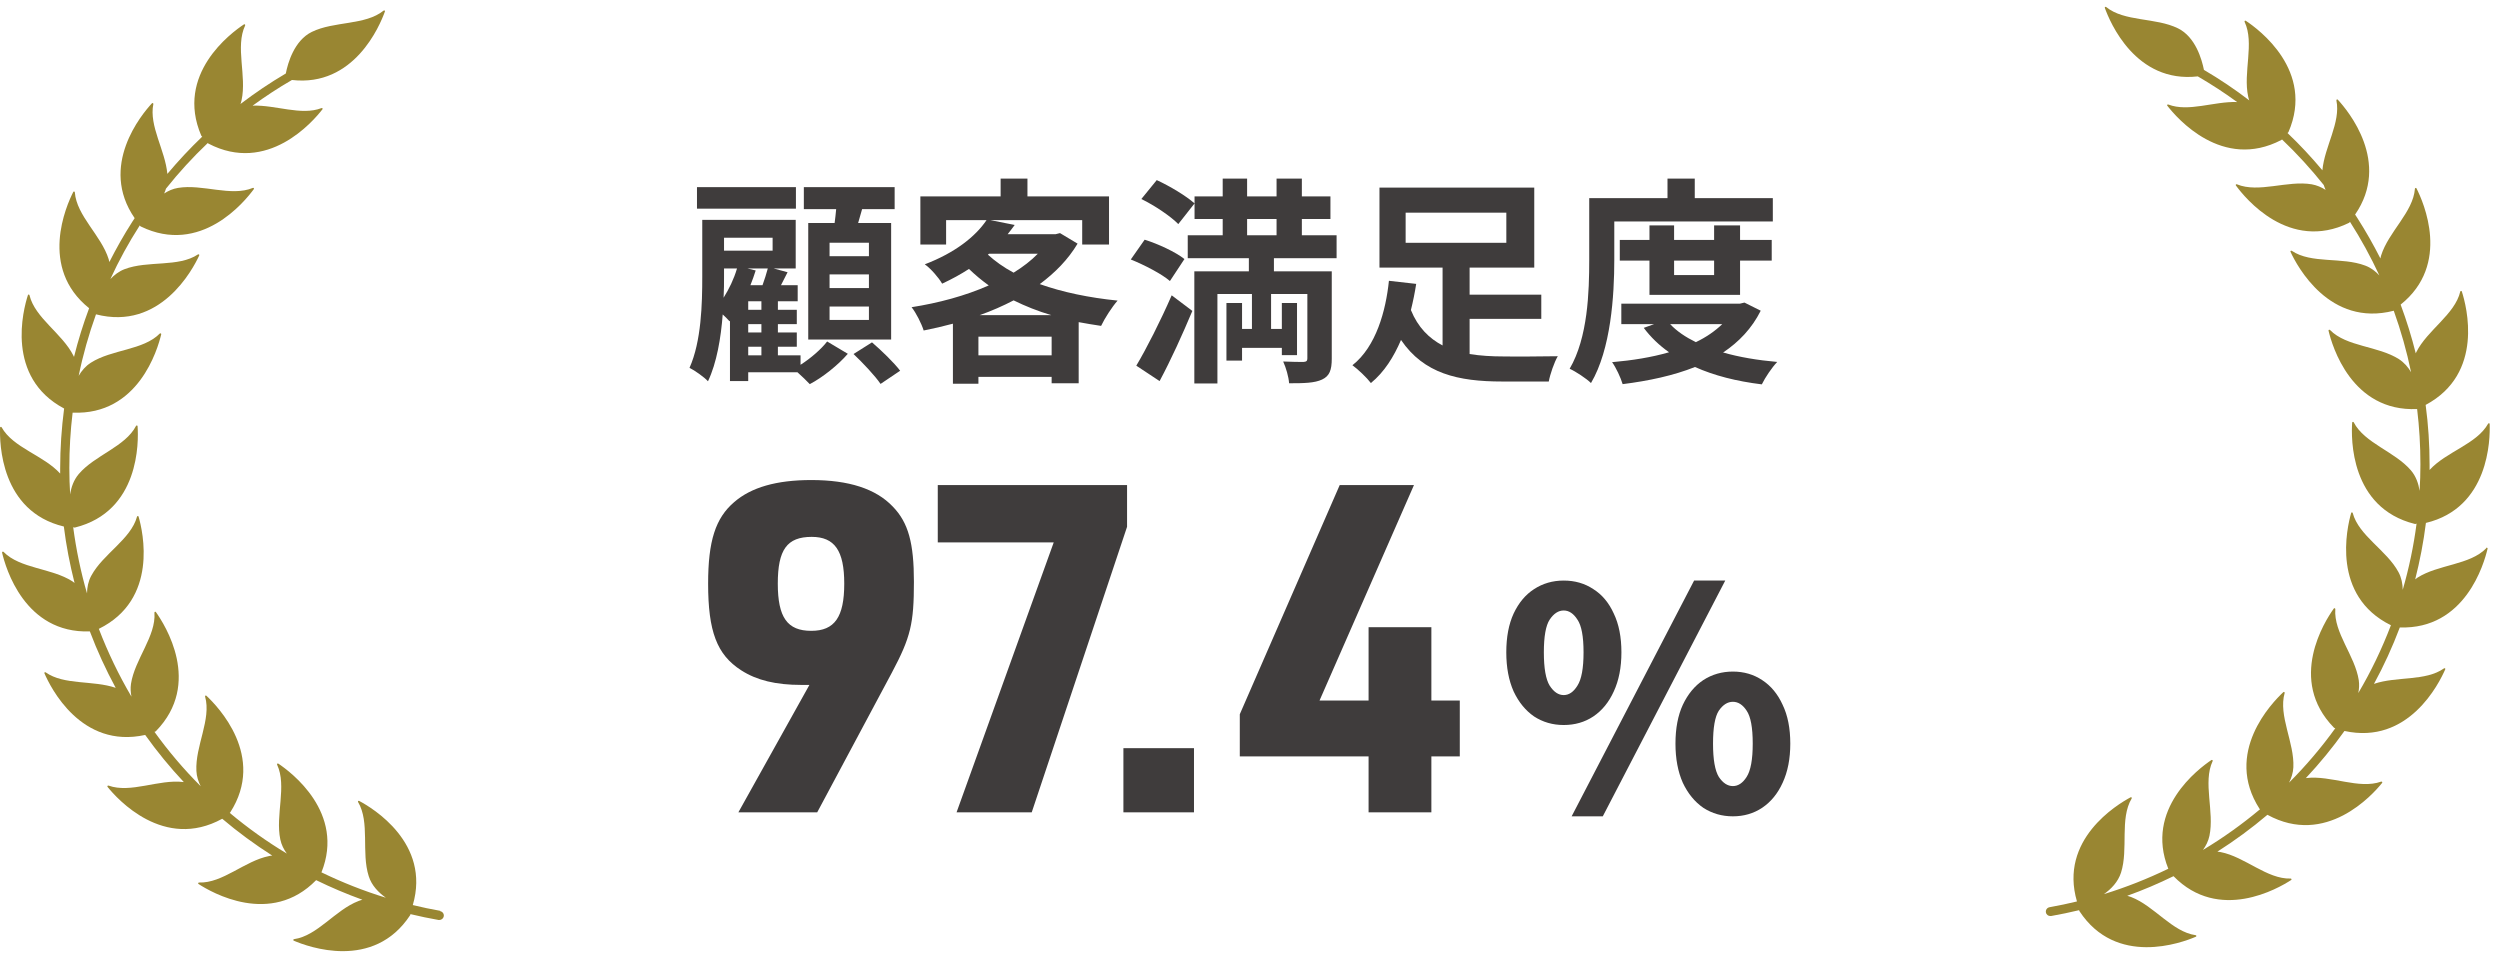
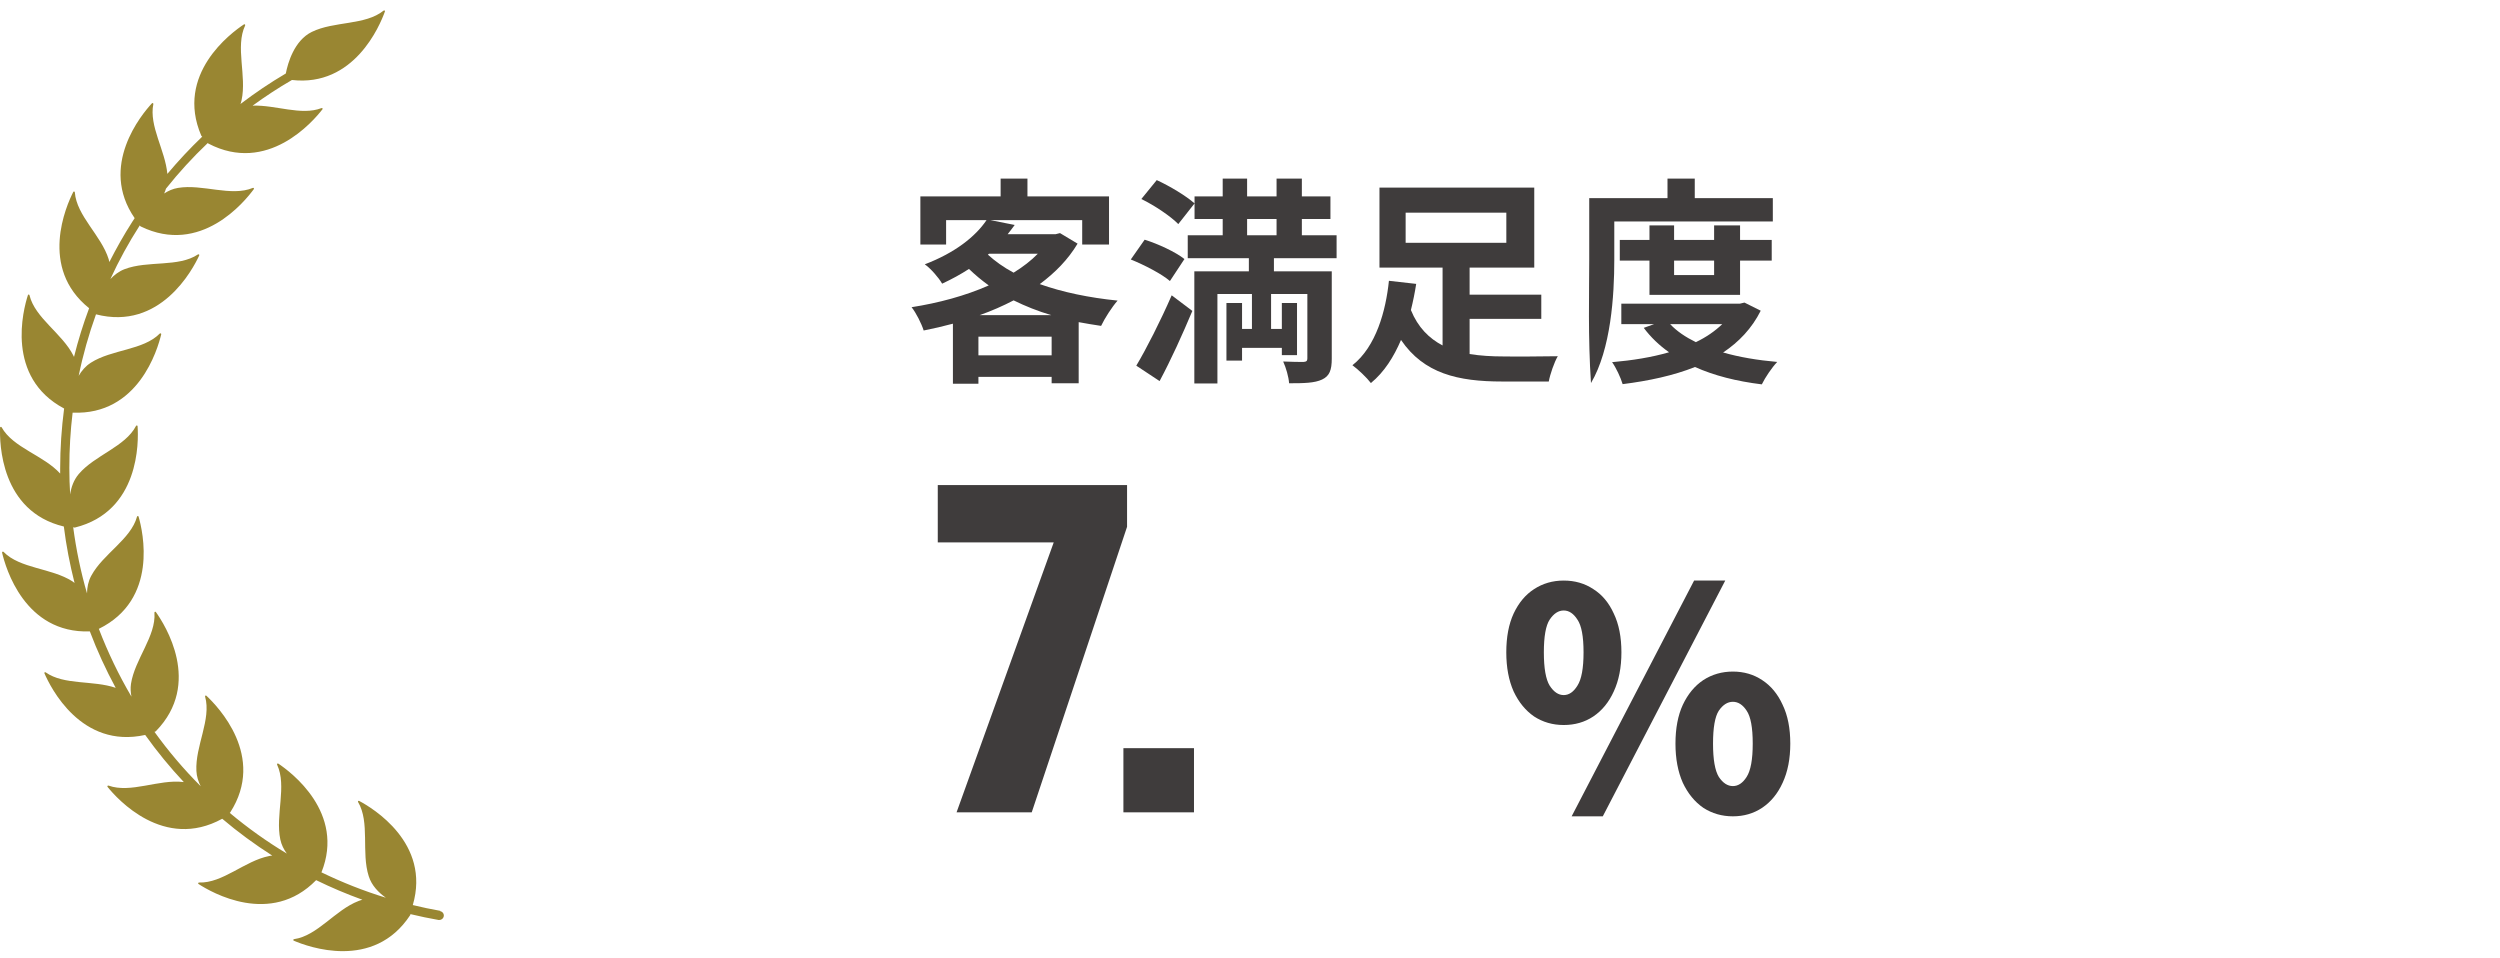
<svg xmlns="http://www.w3.org/2000/svg" width="240" height="92" viewBox="0 0 240 92" fill="none">
  <path d="M150.115 69.601C149.06 69.601 148.112 69.327 147.272 68.78C146.451 68.213 145.796 67.412 145.308 66.376C144.839 65.321 144.604 64.07 144.604 62.624C144.604 61.158 144.839 59.917 145.308 58.901C145.796 57.865 146.451 57.083 147.272 56.555C148.112 56.008 149.06 55.734 150.115 55.734C151.19 55.734 152.138 56.008 152.959 56.555C153.8 57.083 154.454 57.865 154.923 58.901C155.412 59.917 155.656 61.158 155.656 62.624C155.656 64.07 155.412 65.321 154.923 66.376C154.454 67.412 153.8 68.213 152.959 68.78C152.138 69.327 151.19 69.601 150.115 69.601ZM150.115 66.728C150.624 66.728 151.063 66.425 151.435 65.819C151.826 65.213 152.021 64.148 152.021 62.624C152.021 61.099 151.826 60.054 151.435 59.487C151.063 58.901 150.624 58.607 150.115 58.607C149.607 58.607 149.158 58.901 148.767 59.487C148.396 60.054 148.21 61.099 148.21 62.624C148.21 64.148 148.396 65.213 148.767 65.819C149.158 66.425 149.607 66.728 150.115 66.728ZM150.878 78.367L162.634 55.734H165.624L153.868 78.367H150.878ZM166.357 78.367C165.301 78.367 164.353 78.093 163.513 77.546C162.692 76.979 162.037 76.178 161.549 75.142C161.08 74.086 160.845 72.836 160.845 71.389C160.845 69.924 161.08 68.682 161.549 67.666C162.037 66.63 162.692 65.839 163.513 65.291C164.353 64.744 165.301 64.471 166.357 64.471C167.412 64.471 168.35 64.744 169.171 65.291C170.012 65.839 170.666 66.63 171.135 67.666C171.624 68.682 171.868 69.924 171.868 71.389C171.868 72.836 171.624 74.086 171.135 75.142C170.666 76.178 170.012 76.979 169.171 77.546C168.35 78.093 167.412 78.367 166.357 78.367ZM166.357 75.464C166.865 75.464 167.305 75.171 167.676 74.585C168.067 73.979 168.262 72.914 168.262 71.389C168.262 69.845 168.067 68.79 167.676 68.223C167.305 67.656 166.865 67.373 166.357 67.373C165.849 67.373 165.399 67.656 165.008 68.223C164.637 68.79 164.451 69.845 164.451 71.389C164.451 72.914 164.637 73.979 165.008 74.585C165.399 75.171 165.849 75.464 166.357 75.464Z" fill="#3F3C3C" />
-   <path d="M131.384 77.984V72.616H119.02V68.568L128.612 46.568H135.74L126.676 67.248H131.384V60.208H137.412V67.248H140.14V72.616H137.412V77.984H131.384Z" fill="#3F3C3C" />
  <path d="M107.847 77.984V71.824H114.623V77.984H107.847Z" fill="#3F3C3C" />
  <path d="M91.83 77.984L101.158 52.068H90.026V46.568H108.198V50.572L99.046 77.984H91.83Z" fill="#3F3C3C" />
-   <path d="M77.704 65.752H76.912C74.492 65.752 72.644 65.312 71.148 64.344C68.816 62.848 67.98 60.604 67.98 56.028C67.98 51.936 68.684 49.736 70.488 48.196C72.116 46.788 74.536 46.084 77.88 46.084C81.488 46.084 84.084 46.92 85.712 48.636C87.208 50.176 87.736 52.156 87.736 55.852C87.736 59.856 87.428 61.176 85.624 64.564L78.452 77.984H70.884L77.704 65.752ZM77.924 51.54C75.548 51.54 74.668 52.772 74.668 56.028C74.668 59.284 75.592 60.56 77.88 60.56C80.124 60.56 81.048 59.24 81.048 56.028C81.048 52.86 80.124 51.54 77.924 51.54Z" fill="#3F3C3C" />
  <path d="M42.266 87.44C41.378 87.282 40.49 87.097 39.628 86.886C41.369 80.949 35.776 77.572 34.474 76.886C34.404 76.851 34.333 76.93 34.377 77C35.529 78.944 34.668 81.838 35.398 84.115C35.679 85.013 36.339 85.681 37.042 86.182C34.896 85.523 32.838 84.705 30.859 83.746C33.155 78.021 27.939 74.124 26.717 73.306C26.647 73.263 26.567 73.333 26.603 73.412C27.561 75.461 26.418 78.258 26.91 80.589C27.016 81.099 27.245 81.547 27.535 81.943C25.6 80.782 23.771 79.472 22.056 78.038C22.073 78.021 22.091 78.012 22.1 77.994C25.556 72.612 20.904 67.81 19.813 66.79C19.752 66.737 19.663 66.79 19.69 66.877C20.305 69.05 18.731 71.635 18.854 74.01C18.881 74.538 19.039 75.03 19.268 75.479C17.649 73.861 16.163 72.11 14.826 70.255C14.879 70.255 14.923 70.228 14.967 70.193C19.435 65.611 15.829 59.974 14.967 58.76C14.923 58.689 14.818 58.733 14.826 58.821C14.993 61.073 12.935 63.289 12.575 65.646C12.513 66.068 12.54 66.482 12.619 66.877C11.405 64.811 10.358 62.638 9.488 60.369C15.231 57.546 13.718 51.029 13.305 49.596C13.278 49.516 13.173 49.525 13.155 49.596C12.566 51.777 9.884 53.175 8.758 55.277C8.468 55.813 8.362 56.394 8.353 56.966C7.755 54.908 7.315 52.779 7.025 50.607C7.078 50.642 7.14 50.66 7.201 50.642C13.41 49.094 13.314 42.401 13.208 40.915C13.208 40.836 13.094 40.818 13.059 40.889C12.021 42.894 9.101 43.694 7.562 45.506C7.078 46.078 6.832 46.772 6.735 47.467C6.682 46.623 6.656 45.779 6.656 44.925C6.656 43.131 6.761 41.355 6.972 39.613C13.278 39.886 15.134 33.536 15.477 32.094C15.495 32.014 15.398 31.971 15.336 32.023C13.753 33.633 10.728 33.536 8.723 34.82C8.221 35.137 7.843 35.585 7.553 36.078C7.966 34.055 8.529 32.085 9.215 30.176C15.38 31.768 18.503 25.876 19.127 24.521C19.162 24.451 19.074 24.381 19.004 24.424C17.131 25.682 14.184 24.987 11.959 25.84C11.423 26.043 10.974 26.395 10.596 26.79C11.414 25.005 12.355 23.29 13.419 21.637C13.437 21.68 13.472 21.724 13.516 21.742C19.268 24.548 23.489 19.359 24.369 18.154C24.413 18.083 24.342 18.004 24.272 18.039C22.188 18.91 19.435 17.644 17.087 18.039C16.594 18.119 16.154 18.321 15.759 18.576C15.829 18.426 15.882 18.268 15.934 18.11C17.166 16.562 18.503 15.102 19.945 13.73C19.962 13.748 19.98 13.765 20.006 13.783C25.679 16.747 30.041 11.672 30.956 10.493C31.009 10.432 30.939 10.344 30.859 10.379C28.916 11.127 26.471 10.062 24.254 10.142C25.459 9.262 26.717 8.435 28.027 7.679C33.99 8.365 36.462 2.472 36.954 1.1C36.981 1.021 36.893 0.968 36.822 1.021C35.063 2.446 32.073 2.015 29.936 3.062C28.247 3.888 27.632 6.052 27.438 7.055C25.925 7.943 24.474 8.928 23.085 9.983C23.129 9.869 23.164 9.746 23.19 9.623C23.7 7.292 22.566 4.495 23.533 2.446C23.568 2.376 23.489 2.296 23.419 2.34C22.179 3.158 16.796 7.134 19.32 13.018C19.338 13.062 19.373 13.097 19.417 13.114C18.239 14.24 17.122 15.436 16.066 16.694C15.864 14.425 14.29 12.094 14.721 9.992C14.738 9.913 14.642 9.86 14.589 9.913C13.595 10.986 9.47 15.937 12.927 20.942C12.848 21.056 12.768 21.17 12.698 21.294C11.898 22.542 11.168 23.835 10.499 25.154C10.482 25.058 10.455 24.97 10.429 24.873C9.716 22.595 7.351 20.722 7.184 18.462C7.184 18.382 7.069 18.356 7.034 18.426C6.366 19.737 3.71 25.717 8.556 29.587C7.984 31.117 7.5 32.674 7.104 34.266C7.087 34.231 7.078 34.187 7.052 34.152C5.987 32.014 3.358 30.537 2.83 28.338C2.812 28.259 2.707 28.25 2.681 28.329C2.223 29.745 0.508 36.218 6.155 39.218C5.908 41.117 5.776 43.035 5.776 44.969C5.776 45.136 5.776 45.295 5.776 45.462C4.176 43.703 1.256 42.99 0.156 41.02C0.112 40.95 0.007 40.968 0.007 41.047C-0.046 42.524 0.051 49.094 6.128 50.545C6.357 52.383 6.709 54.195 7.157 55.963C7.087 55.91 7.016 55.858 6.946 55.805C4.941 54.521 1.924 54.6 0.341 52.981C0.288 52.92 0.183 52.973 0.2 53.052C0.535 54.494 2.355 60.835 8.626 60.615C9.329 62.48 10.165 64.292 11.106 66.033C8.934 65.286 6.146 65.796 4.387 64.547C4.316 64.503 4.228 64.564 4.264 64.635C4.853 65.998 7.79 71.917 13.938 70.554C15.073 72.146 16.313 73.658 17.649 75.083C17.632 75.083 17.614 75.083 17.597 75.074C15.231 74.793 12.548 76.183 10.42 75.417C10.341 75.391 10.279 75.47 10.323 75.54C11.256 76.701 15.732 81.679 21.334 78.601C22.847 79.885 24.457 81.064 26.137 82.137C26.031 82.145 25.934 82.154 25.829 82.181C23.489 82.647 21.37 84.802 19.109 84.722C19.03 84.722 18.986 84.819 19.057 84.863C20.297 85.672 25.987 88.962 30.349 84.494C31.783 85.197 33.26 85.822 34.791 86.376C34.668 86.411 34.536 86.446 34.413 86.499C32.187 87.352 30.472 89.841 28.23 90.158C28.151 90.166 28.124 90.272 28.203 90.307C29.575 90.896 35.855 93.209 39.373 87.862C39.391 87.827 39.399 87.792 39.408 87.757C40.296 87.968 41.193 88.161 42.108 88.319C42.135 88.319 42.161 88.319 42.178 88.319C42.381 88.319 42.565 88.17 42.601 87.968C42.645 87.739 42.486 87.51 42.258 87.475L42.266 87.44Z" fill="#998632" />
-   <path d="M238.675 52.636C237.101 54.254 234.075 54.175 232.07 55.459C231.991 55.512 231.929 55.565 231.859 55.617C232.308 53.849 232.659 52.038 232.888 50.2C238.957 48.748 239.062 42.179 239.009 40.701C239.009 40.622 238.904 40.604 238.86 40.675C237.76 42.645 234.84 43.357 233.24 45.116C233.24 44.949 233.24 44.791 233.24 44.624C233.24 42.689 233.117 40.772 232.862 38.872C238.508 35.864 236.793 29.4 236.336 27.984C236.309 27.905 236.204 27.913 236.186 27.992C235.667 30.191 233.029 31.678 231.965 33.806C231.947 33.841 231.929 33.885 231.912 33.92C231.516 32.337 231.032 30.772 230.461 29.241C235.307 25.372 232.651 19.4 231.982 18.081C231.947 18.01 231.841 18.037 231.833 18.116C231.666 20.367 229.3 22.249 228.587 24.527C228.561 24.624 228.535 24.712 228.517 24.809C227.849 23.489 227.119 22.206 226.318 20.948C226.239 20.834 226.16 20.719 226.09 20.596C229.537 15.592 225.421 10.64 224.427 9.567C224.375 9.506 224.278 9.567 224.295 9.646C224.726 11.757 223.152 14.079 222.95 16.348C221.894 15.09 220.786 13.894 219.599 12.768C219.643 12.742 219.669 12.716 219.696 12.672C222.229 6.797 216.846 2.821 215.597 1.995C215.527 1.951 215.448 2.021 215.483 2.1C216.45 4.141 215.316 6.946 215.826 9.277C215.852 9.4 215.887 9.523 215.931 9.638C214.542 8.573 213.091 7.597 211.578 6.709C211.376 5.706 210.769 3.543 209.08 2.716C206.943 1.669 203.944 2.1 202.194 0.676C202.132 0.623 202.036 0.676 202.062 0.755C202.554 2.127 205.017 8.019 210.989 7.333C212.299 8.098 213.557 8.916 214.762 9.796C212.545 9.717 210.1 10.781 208.157 10.033C208.078 10.007 208.007 10.086 208.06 10.148C208.975 11.326 213.337 16.401 219.01 13.437C219.036 13.428 219.054 13.411 219.071 13.384C220.514 14.756 221.85 16.225 223.082 17.764C223.134 17.922 223.187 18.081 223.258 18.23C222.862 17.975 222.413 17.782 221.93 17.694C219.581 17.298 216.837 18.556 214.744 17.694C214.665 17.659 214.595 17.746 214.647 17.808C215.527 19.013 219.748 24.202 225.5 21.396C225.544 21.37 225.579 21.335 225.597 21.291C226.652 22.944 227.593 24.659 228.42 26.445C228.051 26.04 227.602 25.697 227.057 25.495C224.832 24.65 221.894 25.345 220.012 24.079C219.942 24.035 219.854 24.096 219.889 24.175C220.514 25.53 223.627 31.422 229.801 29.831C230.487 31.748 231.05 33.718 231.463 35.732C231.173 35.239 230.795 34.8 230.294 34.474C228.279 33.199 225.263 33.296 223.68 31.678C223.618 31.616 223.521 31.669 223.539 31.748C223.882 33.19 225.738 39.549 232.044 39.268C232.255 41.009 232.36 42.785 232.36 44.58C232.36 45.433 232.334 46.286 232.281 47.121C232.176 46.427 231.938 45.732 231.454 45.16C229.907 43.348 226.995 42.548 225.958 40.543C225.922 40.472 225.817 40.49 225.808 40.569C225.703 42.056 225.606 48.748 231.815 50.296C231.877 50.314 231.947 50.296 231.991 50.261C231.709 52.434 231.261 54.553 230.663 56.62C230.654 56.048 230.54 55.459 230.258 54.931C229.133 52.829 226.45 51.44 225.861 49.25C225.843 49.171 225.729 49.162 225.711 49.25C225.298 50.683 223.794 57.2 229.528 60.023C228.666 62.284 227.62 64.465 226.397 66.532C226.477 66.136 226.503 65.723 226.441 65.3C226.081 62.943 224.023 60.736 224.19 58.476C224.19 58.397 224.093 58.352 224.049 58.414C223.178 59.628 219.581 65.265 224.049 69.847C224.084 69.883 224.137 69.909 224.19 69.909C222.853 71.765 221.367 73.515 219.748 75.133C219.977 74.685 220.135 74.192 220.162 73.664C220.276 71.29 218.702 68.704 219.326 66.532C219.353 66.453 219.256 66.391 219.203 66.444C218.113 67.455 213.451 72.266 216.916 77.648C216.925 77.666 216.943 77.684 216.96 77.692C215.245 79.126 213.416 80.436 211.481 81.597C211.771 81.202 212 80.744 212.106 80.243C212.598 77.912 211.455 75.116 212.413 73.066C212.449 72.996 212.37 72.917 212.299 72.961C211.077 73.779 205.861 77.675 208.157 83.4C206.178 84.359 204.111 85.177 201.974 85.837C202.678 85.344 203.328 84.667 203.619 83.77C204.34 81.501 203.478 78.607 204.639 76.655C204.683 76.584 204.612 76.505 204.542 76.54C203.24 77.235 197.647 80.604 199.388 86.54C198.518 86.751 197.638 86.936 196.75 87.094C196.521 87.138 196.363 87.358 196.407 87.587C196.442 87.798 196.627 87.939 196.829 87.939C196.855 87.939 196.882 87.939 196.899 87.939C197.814 87.78 198.711 87.587 199.599 87.376C199.599 87.411 199.608 87.446 199.634 87.481C203.152 92.829 209.432 90.516 210.804 89.926C210.883 89.891 210.857 89.785 210.778 89.777C208.535 89.46 206.82 86.98 204.595 86.118C204.472 86.074 204.349 86.03 204.217 85.995C205.738 85.45 207.225 84.816 208.658 84.113C213.02 88.581 218.711 85.291 219.951 84.482C220.021 84.438 219.977 84.333 219.898 84.341C217.638 84.412 215.518 82.257 213.179 81.8C213.073 81.782 212.976 81.764 212.871 81.756C214.559 80.683 216.16 79.504 217.673 78.22C223.284 81.298 227.752 76.32 228.684 75.16C228.737 75.098 228.666 75.01 228.587 75.036C226.459 75.802 223.777 74.412 221.411 74.693C221.393 74.693 221.375 74.693 221.358 74.702C222.695 73.278 223.935 71.765 225.069 70.173C231.217 71.527 234.154 65.608 234.744 64.254C234.779 64.175 234.691 64.113 234.621 64.166C232.853 65.424 230.065 64.905 227.901 65.652C228.851 63.911 229.678 62.099 230.381 60.235C236.652 60.446 238.473 54.113 238.807 52.671C238.825 52.592 238.728 52.548 238.666 52.601L238.675 52.636Z" fill="#998632" />
-   <path d="M154.972 21.259V24.931C154.972 28.351 154.655 33.522 152.735 36.773C152.312 36.351 151.257 35.654 150.687 35.401C152.439 32.404 152.566 28.013 152.566 24.931V19.021H160.08V17.143H162.697V19.021H170.191V21.259H154.972ZM164.555 25.016H160.713V26.409H164.555V25.016ZM167.046 28.309H158.349V25.016H155.5V23.032H158.349V21.639H160.713V23.032H164.555V21.639H167.046V23.032H170.085V25.016H167.046V28.309ZM165.336 31.116H160.333C160.967 31.791 161.811 32.361 162.803 32.847C163.774 32.382 164.639 31.791 165.336 31.116ZM167.468 29.047L169.03 29.828C168.185 31.517 166.94 32.826 165.42 33.839C166.961 34.282 168.713 34.578 170.613 34.746C170.106 35.274 169.452 36.245 169.135 36.899C166.708 36.604 164.555 36.055 162.719 35.232C160.65 36.055 158.286 36.562 155.774 36.878C155.584 36.245 155.141 35.295 154.761 34.768C156.703 34.599 158.56 34.303 160.228 33.818C159.299 33.163 158.476 32.382 157.8 31.475L158.793 31.116H155.647V29.153H167.025L167.468 29.047Z" fill="#3F3C3C" />
+   <path d="M154.972 21.259V24.931C154.972 28.351 154.655 33.522 152.735 36.773C152.439 32.404 152.566 28.013 152.566 24.931V19.021H160.08V17.143H162.697V19.021H170.191V21.259H154.972ZM164.555 25.016H160.713V26.409H164.555V25.016ZM167.046 28.309H158.349V25.016H155.5V23.032H158.349V21.639H160.713V23.032H164.555V21.639H167.046V23.032H170.085V25.016H167.046V28.309ZM165.336 31.116H160.333C160.967 31.791 161.811 32.361 162.803 32.847C163.774 32.382 164.639 31.791 165.336 31.116ZM167.468 29.047L169.03 29.828C168.185 31.517 166.94 32.826 165.42 33.839C166.961 34.282 168.713 34.578 170.613 34.746C170.106 35.274 169.452 36.245 169.135 36.899C166.708 36.604 164.555 36.055 162.719 35.232C160.65 36.055 158.286 36.562 155.774 36.878C155.584 36.245 155.141 35.295 154.761 34.768C156.703 34.599 158.56 34.303 160.228 33.818C159.299 33.163 158.476 32.382 157.8 31.475L158.793 31.116H155.647V29.153H167.025L167.468 29.047Z" fill="#3F3C3C" />
  <path d="M134.941 20.414V23.306H144.608V20.414H134.941ZM141.083 30.609V33.986C142.096 34.155 143.215 34.219 144.355 34.219C145.262 34.24 148.386 34.219 149.547 34.197C149.21 34.767 148.809 35.928 148.682 36.625H144.207C139.964 36.625 136.693 35.865 134.497 32.636C133.801 34.261 132.893 35.717 131.606 36.773C131.226 36.266 130.36 35.443 129.833 35.063C132.112 33.269 133.041 29.828 133.337 26.957L135.954 27.253C135.827 28.076 135.658 28.921 135.447 29.765C136.123 31.432 137.199 32.488 138.487 33.163V25.691H132.429V18.008H147.289V25.691H141.083V28.287H147.964V30.609H141.083Z" fill="#3F3C3C" />
  <path d="M111.321 36.583L109.084 35.105C110.055 33.48 111.406 30.82 112.482 28.351L114.466 29.849C113.516 32.108 112.419 34.535 111.321 36.583ZM113.706 24.868L112.313 26.979C111.532 26.303 109.865 25.438 108.556 24.91L109.886 23.011C111.173 23.412 112.862 24.193 113.706 24.868ZM109.569 19.106L111.047 17.29C112.292 17.86 113.875 18.81 114.677 19.528L113.115 21.512C112.398 20.773 110.836 19.718 109.569 19.106ZM119.722 21.026V22.588H122.55V21.026H119.722ZM128.313 24.784H122.297V26.05H127.849V34.43C127.849 35.527 127.637 36.097 126.92 36.435C126.202 36.773 125.189 36.794 123.754 36.794C123.711 36.182 123.458 35.295 123.184 34.704C123.965 34.746 124.872 34.746 125.147 34.746C125.421 34.725 125.506 34.641 125.506 34.409V28.224H122.023V31.58H123.057V29.09H124.514V34.092H123.057V33.396H119.237V34.62H117.738V29.09H119.237V31.58H120.186V28.224H116.872V36.815H114.656V26.05H119.891V24.784H114.023V22.588H117.379V21.026H114.677V18.852H117.379V17.143H119.722V18.852H122.55V17.143H124.978V18.852H127.722V21.026H124.978V22.588H128.313V24.784Z" fill="#3F3C3C" />
  <path d="M94.055 30.25H100.915C99.627 29.871 98.424 29.385 97.306 28.836C96.292 29.364 95.195 29.849 94.055 30.25ZM93.928 34.113H100.957V32.319H93.928V34.113ZM94.942 24.361L94.836 24.446C95.532 25.079 96.356 25.67 97.306 26.177C98.192 25.628 98.994 25.016 99.627 24.361H94.942ZM101.759 22.377L103.448 23.39C102.54 24.91 101.295 26.177 99.817 27.274C102.013 28.055 104.567 28.583 107.29 28.857C106.762 29.448 106.044 30.567 105.706 31.285C104.968 31.179 104.25 31.053 103.553 30.926V36.794H100.957V36.182H93.928V36.836H91.48V31.074C90.551 31.327 89.622 31.538 88.672 31.728C88.461 31.053 87.934 30.018 87.512 29.491C90.087 29.09 92.683 28.393 94.92 27.401C94.245 26.916 93.612 26.388 93.021 25.818C92.24 26.325 91.395 26.789 90.446 27.232C90.108 26.641 89.327 25.755 88.778 25.375C91.712 24.256 93.654 22.694 94.709 21.132H90.826V23.475H88.356V18.852H96.06V17.143H98.635V18.852H106.466V23.475H103.891V21.132H95.068L97.411 21.596C97.2 21.892 96.968 22.187 96.736 22.483H101.337L101.759 22.377Z" fill="#3F3C3C" />
-   <path d="M83.417 24.593V23.305H79.638V24.593H83.417ZM83.417 27.653V26.345H79.638V27.653H83.417ZM83.417 30.714V29.426H79.638V30.714H83.417ZM77.591 21.405H80.124C80.187 20.962 80.229 20.519 80.272 20.076H77.169V17.965H85.886V20.076H82.762C82.636 20.54 82.509 20.983 82.382 21.405H85.549V32.593H77.591V21.405ZM76.409 17.965V20.033H66.91V17.965H76.409ZM71.829 33.289V34.112H73.095V33.289H71.829ZM71.765 25.775L72.546 25.965C72.398 26.429 72.23 26.915 72.04 27.379H73.201C73.391 26.851 73.581 26.26 73.707 25.775H71.765ZM69.507 25.775V26.556C69.507 27.168 69.507 27.864 69.465 28.582C69.992 27.738 70.457 26.788 70.752 25.775H69.507ZM74.171 22.82H69.507V24.065H74.171V22.82ZM73.095 29.743V28.92H71.829V29.743H73.095ZM73.095 31.917V31.115H71.829V31.917H73.095ZM76.852 34.112V35.02C77.844 34.387 78.857 33.5 79.406 32.782L81.39 33.965C80.462 35.041 78.984 36.223 77.739 36.877C77.443 36.561 76.979 36.117 76.557 35.738H71.829V36.582H70.077V30.798L70.034 30.841C69.887 30.672 69.633 30.418 69.38 30.186C69.211 32.424 68.81 34.83 67.966 36.603C67.607 36.202 66.678 35.548 66.193 35.315C67.333 32.761 67.417 29.152 67.417 26.556V21.11H76.388V25.775H74.277L75.607 26.134L74.974 27.379H76.578V28.92H74.678V29.743H76.493V31.115H74.678V31.917H76.493V33.289H74.678V34.112H76.852ZM81.939 33.986L83.712 32.867C84.62 33.648 85.823 34.809 86.414 35.59L84.535 36.856C83.987 36.054 82.847 34.851 81.939 33.986Z" fill="#3F3C3C" />
</svg>